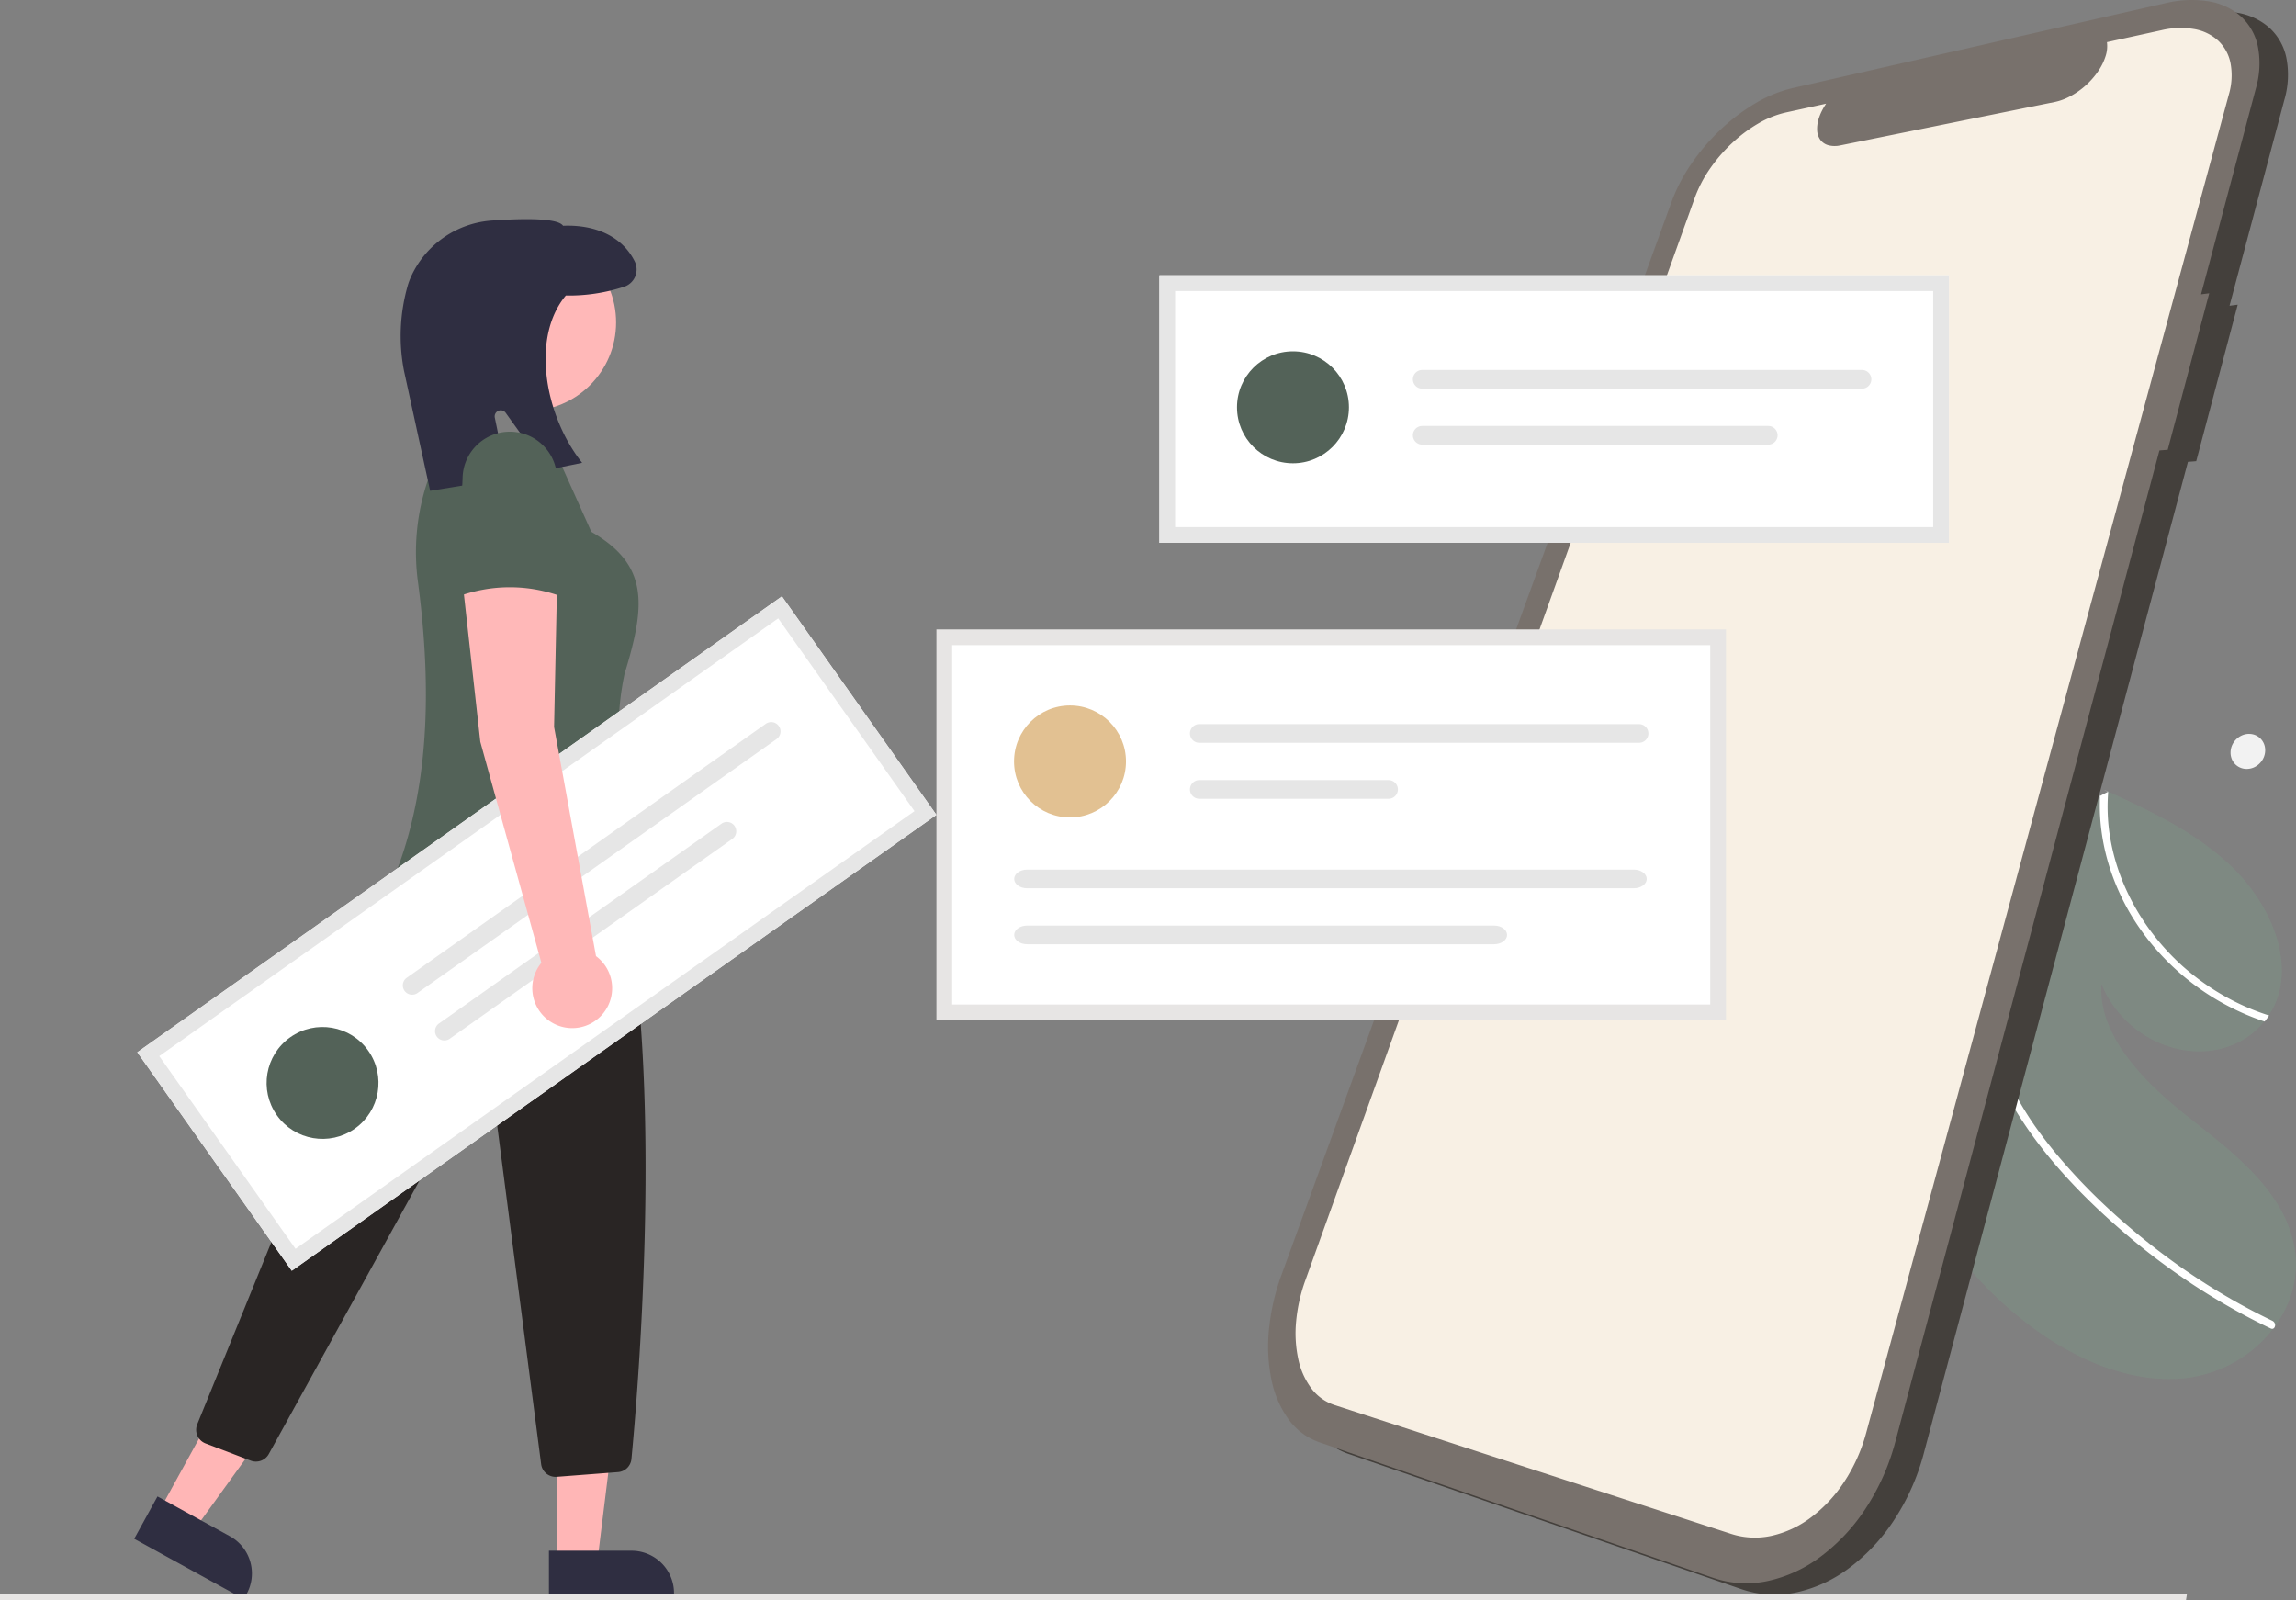
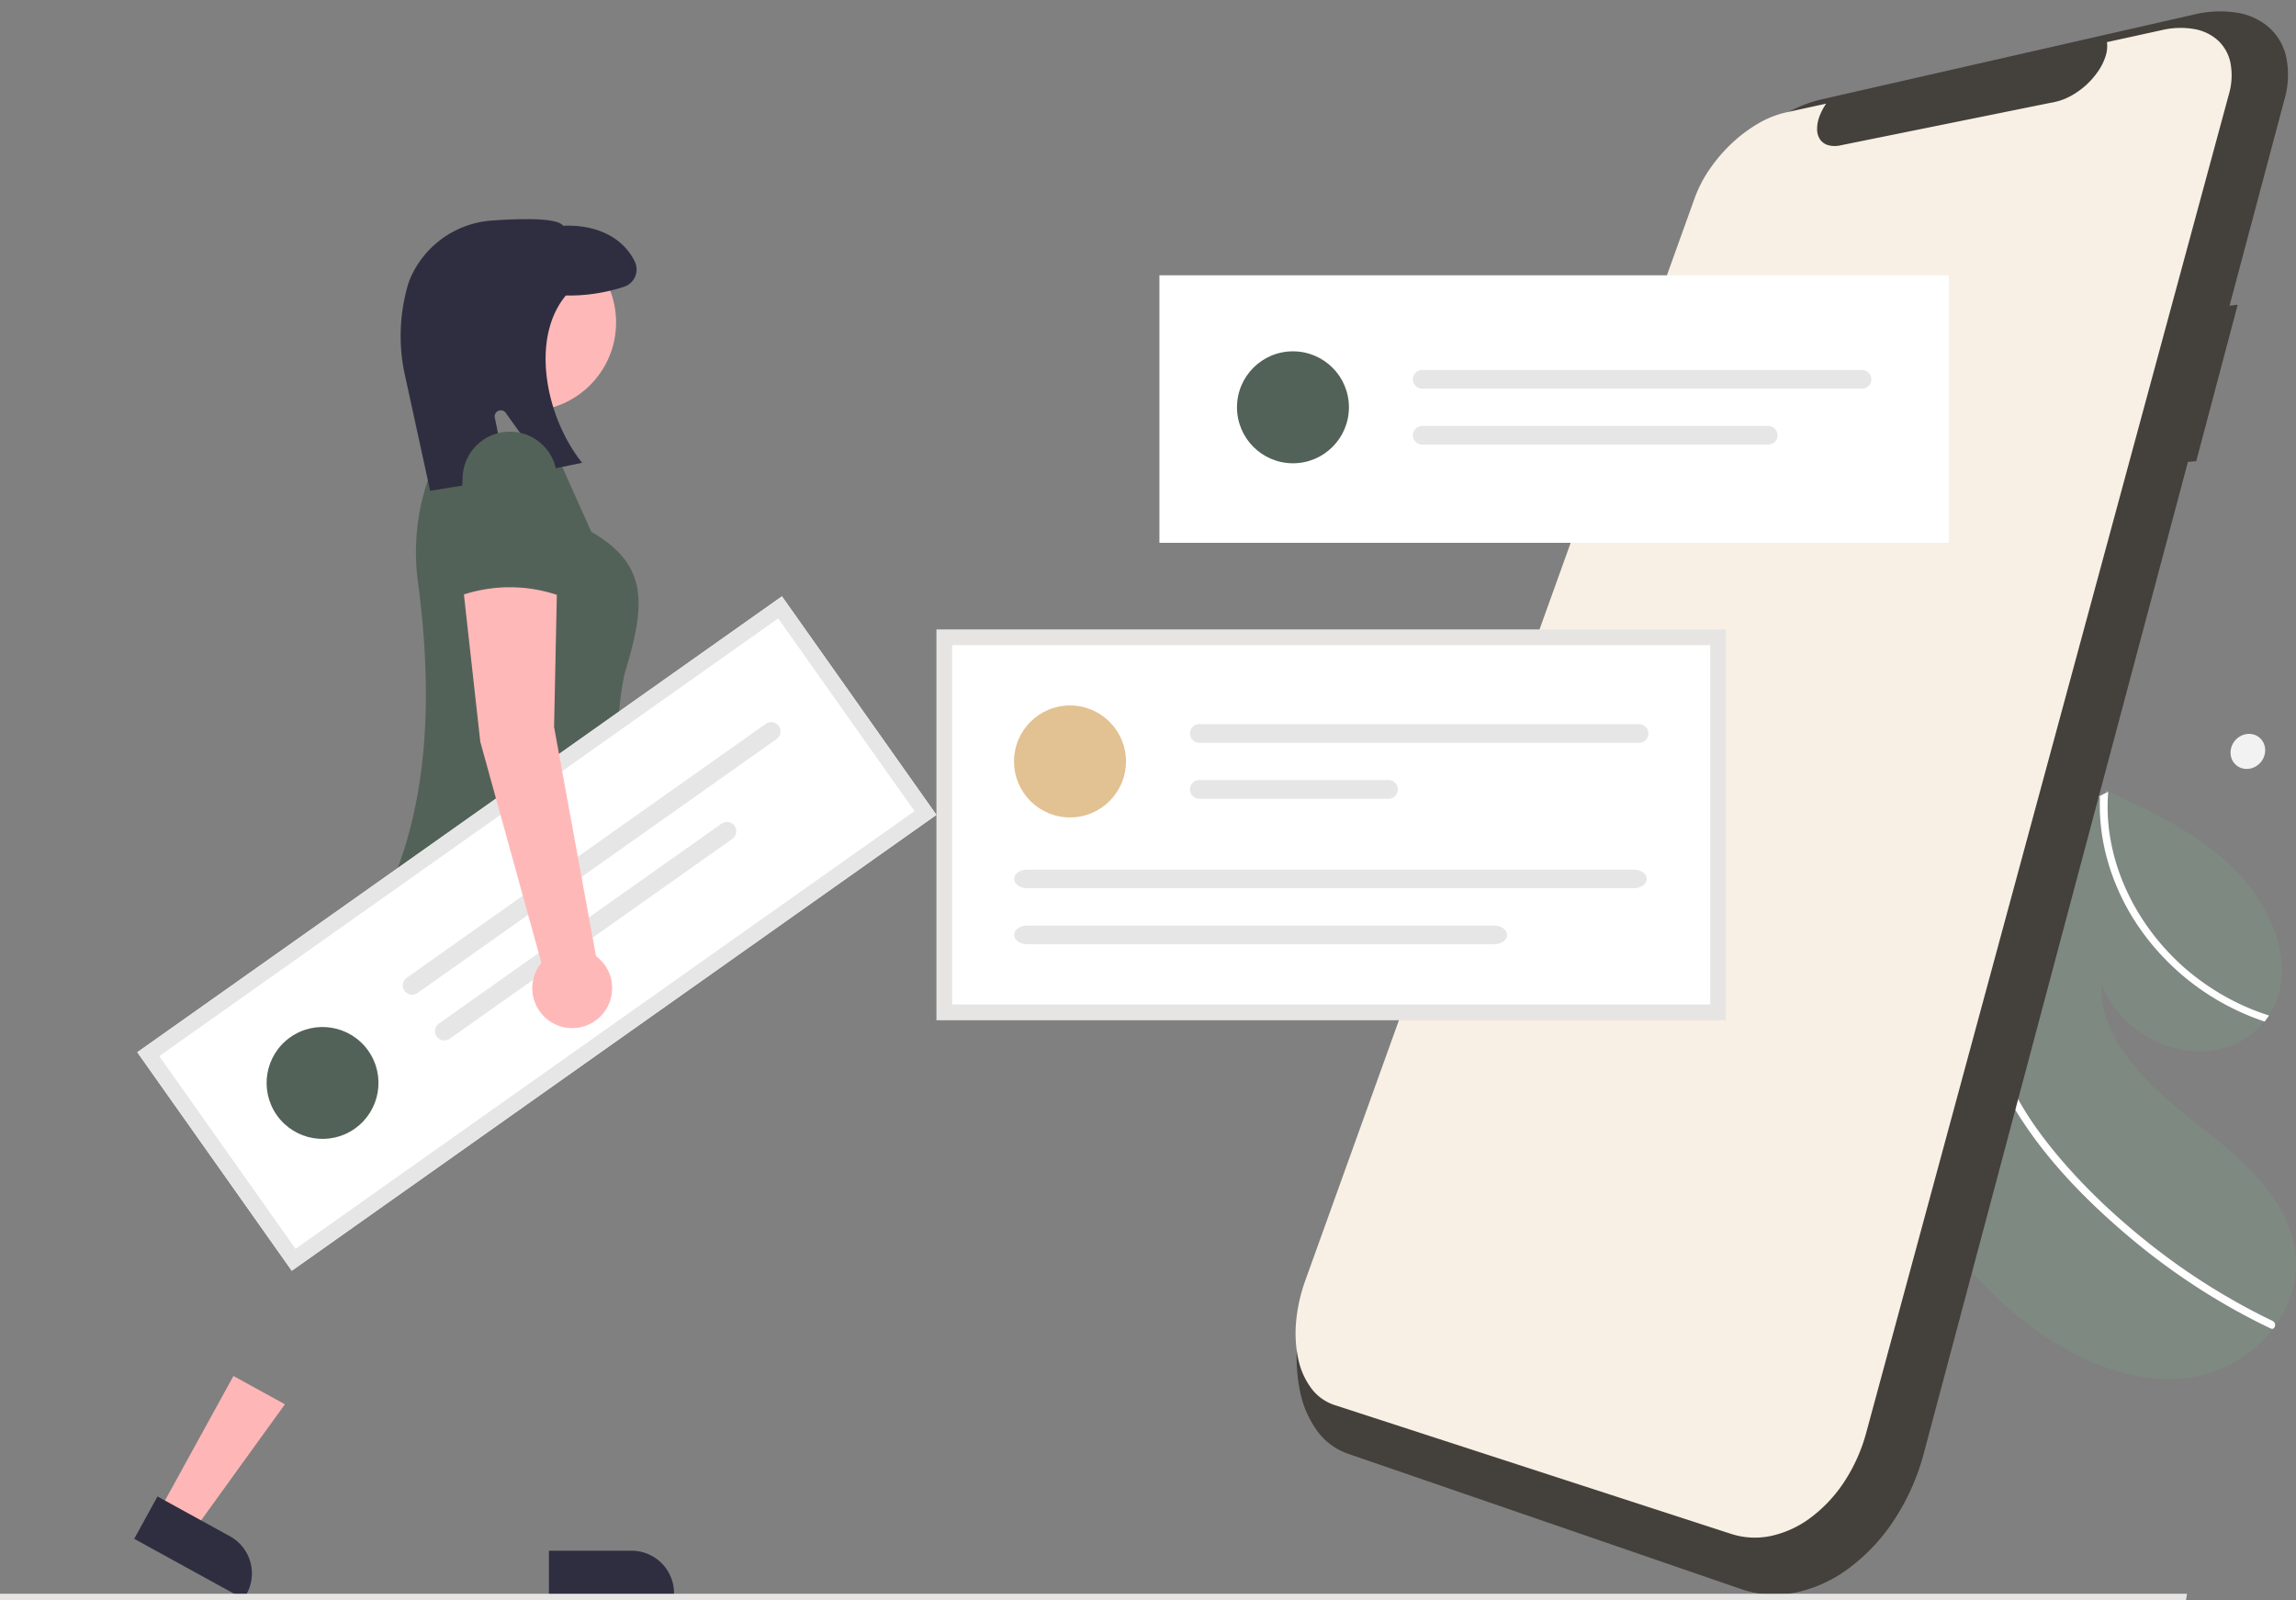
<svg xmlns="http://www.w3.org/2000/svg" width="284.73" height="198.399" viewBox="0 0 284.73 198.399">
  <rect x="0" y="0" width="284.73" height="198.399" fill="#808080" stroke="none" />
  <g id="sell-03" transform="translate(-33.785)">
    <path id="Path_3" data-name="Path 3" d="M932.515,503.986l-.212-.272-.21-.273-.208-.274-.206-.277q-.171-3.988,0-7.906.163-3.89.658-7.686.489-3.768,1.3-7.419.8-3.624,1.909-7.11.126-.4.257-.8t.267-.792q.135-.4.275-.787t.284-.781q1.068-2.912,2.35-5.68,1.274-2.75,2.751-5.347,1.466-2.579,3.127-5,1.648-2.4,3.48-4.637l.192-.234.193-.232.194-.231.194-.23.14-.165.141-.165.143-.163q.072-.081.146-.161l.116-.064.115-.063.115-.063.114-.063.007,0,.007,0,.007,0,.007,0,.046-.025.045-.026.045-.025.044-.026.2-.107.2-.105.2-.105.2-.106-.15-.075-.378-.188,0,0,.1.044.1.045.1.045.1.046.036.016.037.016.037.016a.263.263,0,0,1,.036.018.2.2,0,0,0,.032.014l.033.014.032.014.032.014c1.376.631,2.756,1.271,4.119,1.943s2.7,1.371,4.008,2.125a42.832,42.832,0,0,1,3.778,2.443A31,31,0,0,1,966.611,456a22.574,22.574,0,0,1,3.023,3.649,20.054,20.054,0,0,1,2.125,4.149,14.853,14.853,0,0,1,.926,4.336,10.674,10.674,0,0,1-.59,4.2q-.1.264-.208.52t-.238.5q-.126.248-.268.488t-.3.471q-.065.1-.133.191t-.137.188l-.141.185q-.071.092-.144.183a9.617,9.617,0,0,1-3.351,2.677,10.718,10.718,0,0,1-4.189,1.039,12.29,12.29,0,0,1-4.5-.653,13.439,13.439,0,0,1-4.25-2.384,13.657,13.657,0,0,1-1.235-1.157,13.491,13.491,0,0,1-1.072-1.289,13.2,13.2,0,0,1-.9-1.4,12.739,12.739,0,0,1-.7-1.492,11.159,11.159,0,0,0,.724,4.671,17.872,17.872,0,0,0,2.438,4.37,31.837,31.837,0,0,0,3.551,3.974c1.3,1.248,2.684,2.418,4.049,3.495s2.779,2.179,4.147,3.328a46.527,46.527,0,0,1,3.9,3.615,23.689,23.689,0,0,1,3.146,4.058,15.365,15.365,0,0,1,1.888,4.675,12.168,12.168,0,0,1-.058,5.455,13.068,13.068,0,0,1-.893,2.528,14.275,14.275,0,0,1-1.384,2.323l-.05.067-.05.066-.051.066-.052.066a15.806,15.806,0,0,1-4.805,4.172,16.119,16.119,0,0,1-2.958,1.292,16.641,16.641,0,0,1-3.231.7,21.053,21.053,0,0,1-6.244-.357,27.772,27.772,0,0,1-6.121-2.048,37.208,37.208,0,0,1-5.77-3.362,45.973,45.973,0,0,1-5.2-4.282q-.648-.617-1.272-1.257t-1.225-1.3q-.6-.662-1.176-1.344T932.515,503.986Z" transform="translate(-655.942 -348.415)" fill="#7e8982" />
    <path id="Path_4" data-name="Path 4" d="M998.1,473.181a30.413,30.413,0,0,1-3.712-2.278,30.722,30.722,0,0,1-6.262-5.992,29.626,29.626,0,0,1-2.41-3.579,28.909,28.909,0,0,1-1.586-3.271A27.44,27.44,0,0,1,983,454.7a25.764,25.764,0,0,1-.661-3.4,24.121,24.121,0,0,1-.185-3.388c0-.064,0-.127,0-.19s0-.126,0-.19,0-.127.007-.189l.009-.188-.162.129-.161.131-.161.132-.16.133-.1.085-.1.086-.1.086-.1.087.14-.165.144-.17.143-.163q.072-.081.146-.161l.116-.063.115-.063.113-.063.114-.063.007,0,.007,0,.007,0,.007,0,.046-.025.046-.025.045-.025.044-.026.2-.107.2-.105.2-.1.2-.105-.155-.077-.378-.188,0,0,.1.044.1.045.1.045.1.046.036.016.037.016.037.016a.255.255,0,0,1,.036.018l0,.06,0,.056,0,.056,0,.057a22.959,22.959,0,0,0,.3,5.707,25.7,25.7,0,0,0,1.689,5.638,28.131,28.131,0,0,0,2.994,5.306,29.674,29.674,0,0,0,4.192,4.7,30.2,30.2,0,0,0,5.111,3.688,29.442,29.442,0,0,0,2.785,1.405,28.51,28.51,0,0,0,2.894,1.087q-.065.1-.133.191t-.137.188l-.141.185q-.071.092-.144.183-.569-.189-1.132-.4t-1.12-.448q-.557-.236-1.107-.495T998.1,473.181Z" transform="translate(-687.967 -348.413)" fill="#fff" />
    <path id="Path_5" data-name="Path 5" d="M947.756,530.047q-.634-.946-1.2-1.927t-1.051-1.99q-.489-1.009-.9-2.043t-.75-2.086q-.172-.558-.317-1.12t-.263-1.126q-.118-.564-.209-1.13t-.154-1.132q-.032-.264-.057-.528t-.045-.529q-.02-.264-.033-.528t-.022-.527q.126-.4.257-.8t.266-.794q.135-.4.275-.787t.284-.781q-.032.326-.054.654t-.035.657q-.013.33-.017.661t0,.664q0,.181,0,.362t.01.362q.007.181.016.362t.022.362a23.042,23.042,0,0,0,.635,4.018,26.917,26.917,0,0,0,1.3,3.907,32.324,32.324,0,0,0,1.878,3.757,38.9,38.9,0,0,0,2.354,3.568q1.371,1.854,2.9,3.611t3.171,3.417q1.645,1.659,3.387,3.215t3.542,3.005q1.843,1.487,3.761,2.862t3.9,2.628q1.98,1.253,4.018,2.385t4.124,2.133a.586.586,0,0,1,.17.126.609.609,0,0,1,.114.173.586.586,0,0,1,.048.2.536.536,0,0,1-.027.2.438.438,0,0,1-.03.082.424.424,0,0,1-.044.072.411.411,0,0,1-.058.061.4.4,0,0,1-.069.047.34.34,0,0,1-.082.026.362.362,0,0,1-.086,0,.371.371,0,0,1-.086-.016.41.41,0,0,1-.083-.035L978,555.5l-.514-.251-.512-.255q-.256-.128-.511-.261-2.125-1.092-4.193-2.314t-4.075-2.572q-2.006-1.35-3.939-2.821t-3.785-3.059c-1.192-1.019-2.369-2.073-3.518-3.162s-2.269-2.214-3.347-3.374-2.114-2.356-3.095-3.588S948.611,531.35,947.756,530.047Z" transform="translate(-663.159 -391.026)" fill="#fff" />
    <path id="Path_1" data-name="Path 1" d="M818.944,209.726l-1.015.132,6.8-25.538a11.022,11.022,0,0,0,.238-5.25,6.929,6.929,0,0,0-2.116-3.7,7.922,7.922,0,0,0-3.985-1.85,13.713,13.713,0,0,0-5.4.242h0l-46.244,10.531a16.33,16.33,0,0,0-4.581,1.885,24.026,24.026,0,0,0-4.289,3.252,26.215,26.215,0,0,0-3.591,4.188,21.345,21.345,0,0,0-2.48,4.739h0L703.9,331.44a27.48,27.48,0,0,0-1.555,6.79,20.607,20.607,0,0,0,.3,6.17,12.68,12.68,0,0,0,2.088,4.9,7.966,7.966,0,0,0,3.832,2.891h0l48.86,16.82a12.722,12.722,0,0,0,6.743.4,16.889,16.889,0,0,0,6.608-3.043,23.4,23.4,0,0,0,5.579-5.978,28.191,28.191,0,0,0,3.662-8.239h0L812.77,229.214l1.028-.082Z" transform="translate(-507.657 -171.945)" fill="#44403c" />
-     <path id="Path_1-2" data-name="Path 1" d="M808.944,205.726l-1.015.132,6.8-25.538a11.022,11.022,0,0,0,.238-5.25,6.93,6.93,0,0,0-2.116-3.7,7.923,7.923,0,0,0-3.985-1.85,13.713,13.713,0,0,0-5.4.242h0l-46.245,10.531a16.332,16.332,0,0,0-4.581,1.885,24.022,24.022,0,0,0-4.289,3.252,26.215,26.215,0,0,0-3.591,4.188,21.35,21.35,0,0,0-2.48,4.739h0L693.9,327.44a27.477,27.477,0,0,0-1.555,6.79,20.6,20.6,0,0,0,.3,6.17,12.677,12.677,0,0,0,2.088,4.9,7.966,7.966,0,0,0,3.832,2.891h0l48.86,16.82a12.721,12.721,0,0,0,6.743.4,16.891,16.891,0,0,0,6.608-3.043,23.4,23.4,0,0,0,5.578-5.978,28.2,28.2,0,0,0,3.662-8.239h0L802.77,225.214l1.028-.082Z" transform="translate(-501.192 -169.359)" fill="#78716c" />
    <path id="Path_2" data-name="Path 2" d="M809.288,179.417l-6.8,1.489a3.966,3.966,0,0,1-.172,1.748,7.073,7.073,0,0,1-.912,1.85,9.825,9.825,0,0,1-3.441,3.1q-.248.131-.493.243t-.491.2q-.245.091-.486.16t-.477.117l-26.578,5.382a3.154,3.154,0,0,1-1.5-.017,1.838,1.838,0,0,1-.99-.667,2.193,2.193,0,0,1-.4-1.195,4.212,4.212,0,0,1,.255-1.608q.071-.208.161-.419t.2-.422q.106-.212.232-.422t.265-.42l-5.032,1.1a12.085,12.085,0,0,0-3.441,1.393,17.9,17.9,0,0,0-3.236,2.439,19.574,19.574,0,0,0-2.711,3.157,15.9,15.9,0,0,0-1.861,3.573L703.084,334.439a20.438,20.438,0,0,0-1.147,5.118,15.208,15.208,0,0,0,.26,4.616,9.313,9.313,0,0,0,1.6,3.629,5.909,5.909,0,0,0,2.887,2.1h0l49.22,15.99a9.58,9.58,0,0,0,5.022.225,12.717,12.717,0,0,0,4.881-2.29,17.508,17.508,0,0,0,4.112-4.418,21.029,21.029,0,0,0,2.717-6.072h0l44.971-165.95a8.316,8.316,0,0,0,.2-3.9,5.212,5.212,0,0,0-1.54-2.781,5.871,5.871,0,0,0-2.949-1.421A10.126,10.126,0,0,0,809.288,179.417Z" transform="translate(-507.418 -175.682)" fill="#f8f0e4" />
    <path id="Path_1057" data-name="Path 1057" d="M752.007,299.1H654.1V265.926h97.911Z" transform="translate(-476.534 -231.792)" fill="#fff" />
    <rect id="Rectangle_582" data-name="Rectangle 582" width="95.959" height="46.516" transform="translate(150.889 79.023)" fill="#fff" />
    <circle id="Ellipse_92" data-name="Ellipse 92" cx="6.941" cy="6.941" r="6.941" transform="translate(159.537 87.478)" fill="#e2c192" />
    <path id="Path_1058" data-name="Path 1058" d="M665.973,423.385a1.157,1.157,0,1,0,0,2.314H720.51a1.157,1.157,0,1,0,0-2.314Z" transform="translate(-483.464 -333.593)" fill="#e6e6e6" />
    <path id="Path_1059" data-name="Path 1059" d="M665.969,443.022a1.157,1.157,0,1,0,0,2.314h23.472a1.157,1.157,0,0,0,0-2.314Z" transform="translate(-483.46 -346.289)" fill="#e6e6e6" />
    <path id="Path_1060" data-name="Path 1060" d="M604.757,474.415c-.88,0-1.6.519-1.6,1.157s.716,1.157,1.6,1.157H680c.88,0,1.6-.519,1.6-1.157s-.716-1.157-1.6-1.157Z" transform="translate(-443.602 -366.585)" fill="#e6e6e6" />
    <path id="Path_1061" data-name="Path 1061" d="M604.757,494.052c-.88,0-1.6.519-1.6,1.157s.716,1.157,1.6,1.157h57.924c.88,0,1.6-.519,1.6-1.157s-.716-1.157-1.6-1.157Z" transform="translate(-443.602 -379.281)" fill="#e6e6e6" />
    <path id="Path_1062" data-name="Path 1062" d="M673.785,438.627H575.874V390.16h97.911Zm-95.959-1.952h94.008V392.112H577.826Z" transform="translate(-425.961 -312.113)" fill="#e7e5e4" />
    <circle id="Ellipse_93" data-name="Ellipse 93" cx="6.941" cy="6.941" r="6.941" transform="translate(187.186 43.564)" fill="#536258" />
    <path id="Path_1063" data-name="Path 1063" d="M744.194,299.151a1.157,1.157,0,0,0,0,2.314h54.537a1.157,1.157,0,0,0,0-2.314Z" transform="translate(-534.036 -253.273)" fill="#e6e6e6" />
    <path id="Path_1064" data-name="Path 1064" d="M744.19,318.788a1.157,1.157,0,0,0,0,2.314H787.1a1.157,1.157,0,1,0,0-2.314Z" transform="translate(-534.032 -265.969)" fill="#e6e6e6" />
-     <path id="Path_1065" data-name="Path 1065" d="M752.007,299.1H654.1V265.926h97.911Zm-95.959-1.952h94.008V267.878H656.047Z" transform="translate(-476.534 -231.792)" fill="#e6e6e6" />
-     <path id="Path_1066" data-name="Path 1066" d="M239.683,513.167h4.936l2.348-19.038h-7.285Z" transform="translate(-136.765 -319.467)" fill="#ffb6b6" />
    <path id="Path_1067" data-name="Path 1067" d="M0,0H15.512V5.993H5.262A5.262,5.262,0,0,1,0,.731V0Z" transform="translate(117.371 198.283) rotate(179.997)" fill="#2f2e41" />
    <path id="Path_1068" data-name="Path 1068" d="M100.06,499.379l4.325,2.378,11.23-15.551-6.383-3.509Z" transform="translate(-46.496 -312.075)" fill="#ffb6b6" />
    <path id="Path_1069" data-name="Path 1069" d="M0,0H15.512V5.993H5.262A5.262,5.262,0,0,1,0,.731V0Z" transform="translate(64.022 198.283) rotate(-151.199)" fill="#2f2e41" />
-     <path id="Path_1070" data-name="Path 1070" d="M304.639,523.579A1.811,1.811,0,0,1,302.844,522l-6.172-47.565a1.006,1.006,0,0,0-1.879-.357l-25.725,46.672a1.822,1.822,0,0,1-2.231.819l-5.607-2.136a1.812,1.812,0,0,1-1.033-2.376l17.82-43.777a1.4,1.4,0,0,0,.091-.347c2.414-18.681,8.555-28.182,10.379-30.648a1.4,1.4,0,0,0,.2-1.277l-.251-.752a1.811,1.811,0,0,1,.349-1.762c6.575-7.489,18.034-3.4,18.149-3.36l.057.021.036.049c12.85,17.622,8.1,74.859,7.016,86.154a1.807,1.807,0,0,1-1.664,1.63l-7.6.585C304.732,523.577,304.685,523.579,304.639,523.579Z" transform="translate(-201.952 -340.446)" fill="#292524" />
    <circle id="Ellipse_94" data-name="Ellipse 94" cx="10.984" cy="10.984" r="10.984" transform="translate(88.219 28.998)" fill="#ffb8b8" />
    <path id="Path_1071" data-name="Path 1071" d="M328.274,377.745l32.322,2.942c-2.818-9.8-5.4-19.562-3.3-29.291,2.672-8.685,2.921-13.5-4.129-17.587l-4.76-10.618-8.614-.313-4.2-1.151a27.661,27.661,0,0,0-3.926,18.292C333.5,353.867,333,366.718,328.274,377.745Z" transform="translate(-246.053 -267.868)" fill="#536258" />
    <path id="Path_1072" data-name="Path 1072" d="M335.462,279.921,332.211,265a22.714,22.714,0,0,1,.5-10.629,8.713,8.713,0,0,1,.395-1.038,11.933,11.933,0,0,1,10.1-6.933c7.389-.51,8.473.269,8.741.653,4.175-.169,7.413,1.444,8.89,4.43a2.255,2.255,0,0,1-1.408,3.159,21.932,21.932,0,0,1-7.139,1.061c-4.36,5.23-2.578,14.811,1.846,20.52l.174.224-4.383.9-5.093-7.092a.754.754,0,0,0-1.352.592l1.546,7.512Z" transform="translate(-248.335 -219.059)" fill="#2f2e41" />
    <path id="Path_1073" data-name="Path 1073" d="M271.089,559.872H0V559.1H271.212Z" transform="translate(33.785 -361.473)" fill="#e7e5e4" />
    <path id="Path_1074" data-name="Path 1074" d="M338.514,405.663l-79.942,56.532L239.415,435.1l79.942-56.532Z" transform="translate(-188.603 -304.621)" fill="#fff" />
    <circle id="Ellipse_95" data-name="Ellipse 95" cx="6.941" cy="6.941" r="6.941" transform="matrix(0.816, -0.577, 0.577, 0.816, 64.115, 132.627)" fill="#536258" />
    <path id="Path_1075" data-name="Path 1075" d="M333,454.406a1.157,1.157,0,0,0,1.336,1.889l44.528-31.489a1.157,1.157,0,1,0-1.336-1.889Z" transform="translate(-248.789 -333.154)" fill="#e6e6e6" />
    <path id="Path_1076" data-name="Path 1076" d="M344.33,482.72a1.157,1.157,0,0,0,1.332,1.892l0,0L380.7,459.834a1.157,1.157,0,1,0-1.336-1.889Z" transform="translate(-256.116 -355.8)" fill="#e6e6e6" />
    <path id="Path_1077" data-name="Path 1077" d="M338.514,405.663l-79.942,56.532L239.415,435.1l79.942-56.532Zm-79.476,53.812L335.794,405.2l-16.9-23.9-76.755,54.278Z" transform="translate(-188.603 -304.621)" fill="#e6e6e6" />
    <path id="Ellipse_1" data-name="Ellipse 1" d="M1032.116,426.815a2.046,2.046,0,0,1,.83.141,1.966,1.966,0,0,1,1.1,1.121,2.106,2.106,0,0,1,.138.842,2.278,2.278,0,0,1-.2.853,2.386,2.386,0,0,1-.489.707,2.36,2.36,0,0,1-.7.485,2.213,2.213,0,0,1-.845.193,2.044,2.044,0,0,1-.829-.149,1.96,1.96,0,0,1-.663-.447,1.984,1.984,0,0,1-.431-.677,2.1,2.1,0,0,1-.134-.838,2.278,2.278,0,0,1,.2-.848,2.389,2.389,0,0,1,1.183-1.186,2.21,2.21,0,0,1,.841-.2Z" transform="translate(-719.493 -335.81)" fill="#f2f2f2" />
    <path id="Path_1078" data-name="Path 1078" d="M370.077,419.985l-5.2-28.419.366-17.575-11.716-.366,2.2,19.772,7.576,27.417a4.951,4.951,0,1,0,6.776-.829Z" transform="translate(-262.38 -301.423)" fill="#ffb8b8" />
    <path id="Path_1079" data-name="Path 1079" d="M351.457,341.3a18.515,18.515,0,0,1,13.181,0l-.732-14.646a5.858,5.858,0,0,0-5.858-5.858h0a5.858,5.858,0,0,0-5.858,5.858Z" transform="translate(-261.041 -267.268)" fill="#536258" />
  </g>
</svg>